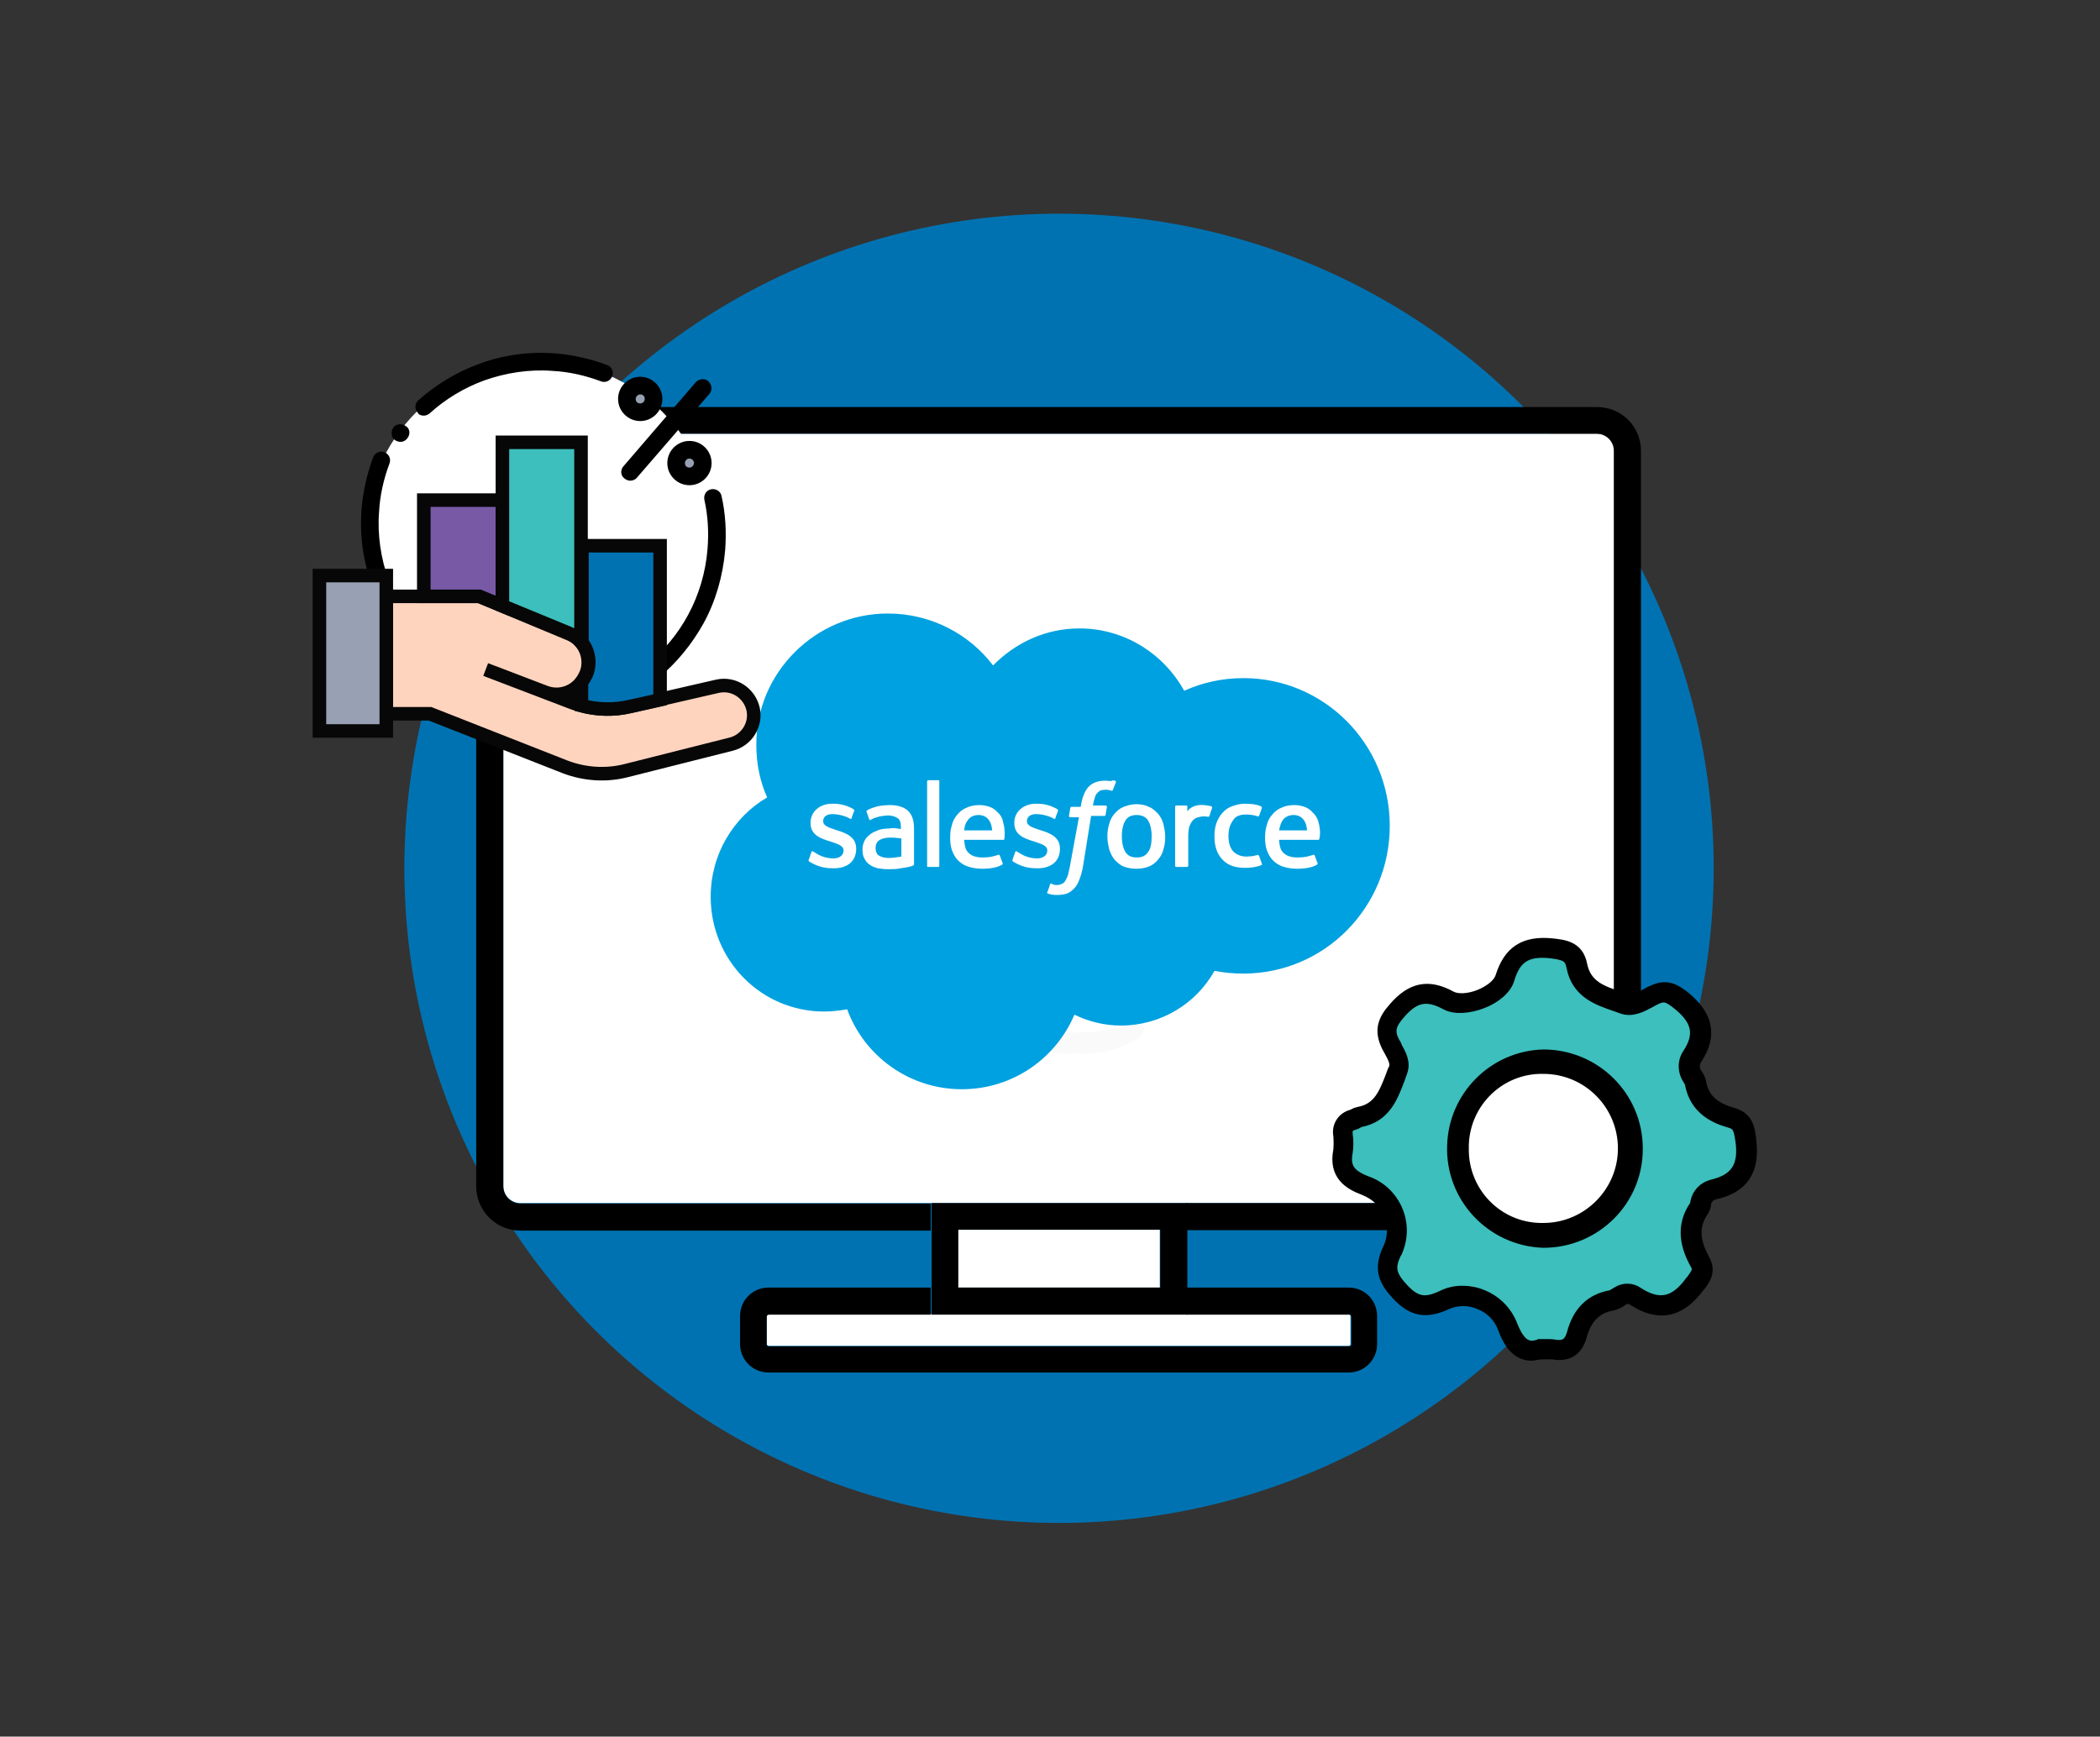
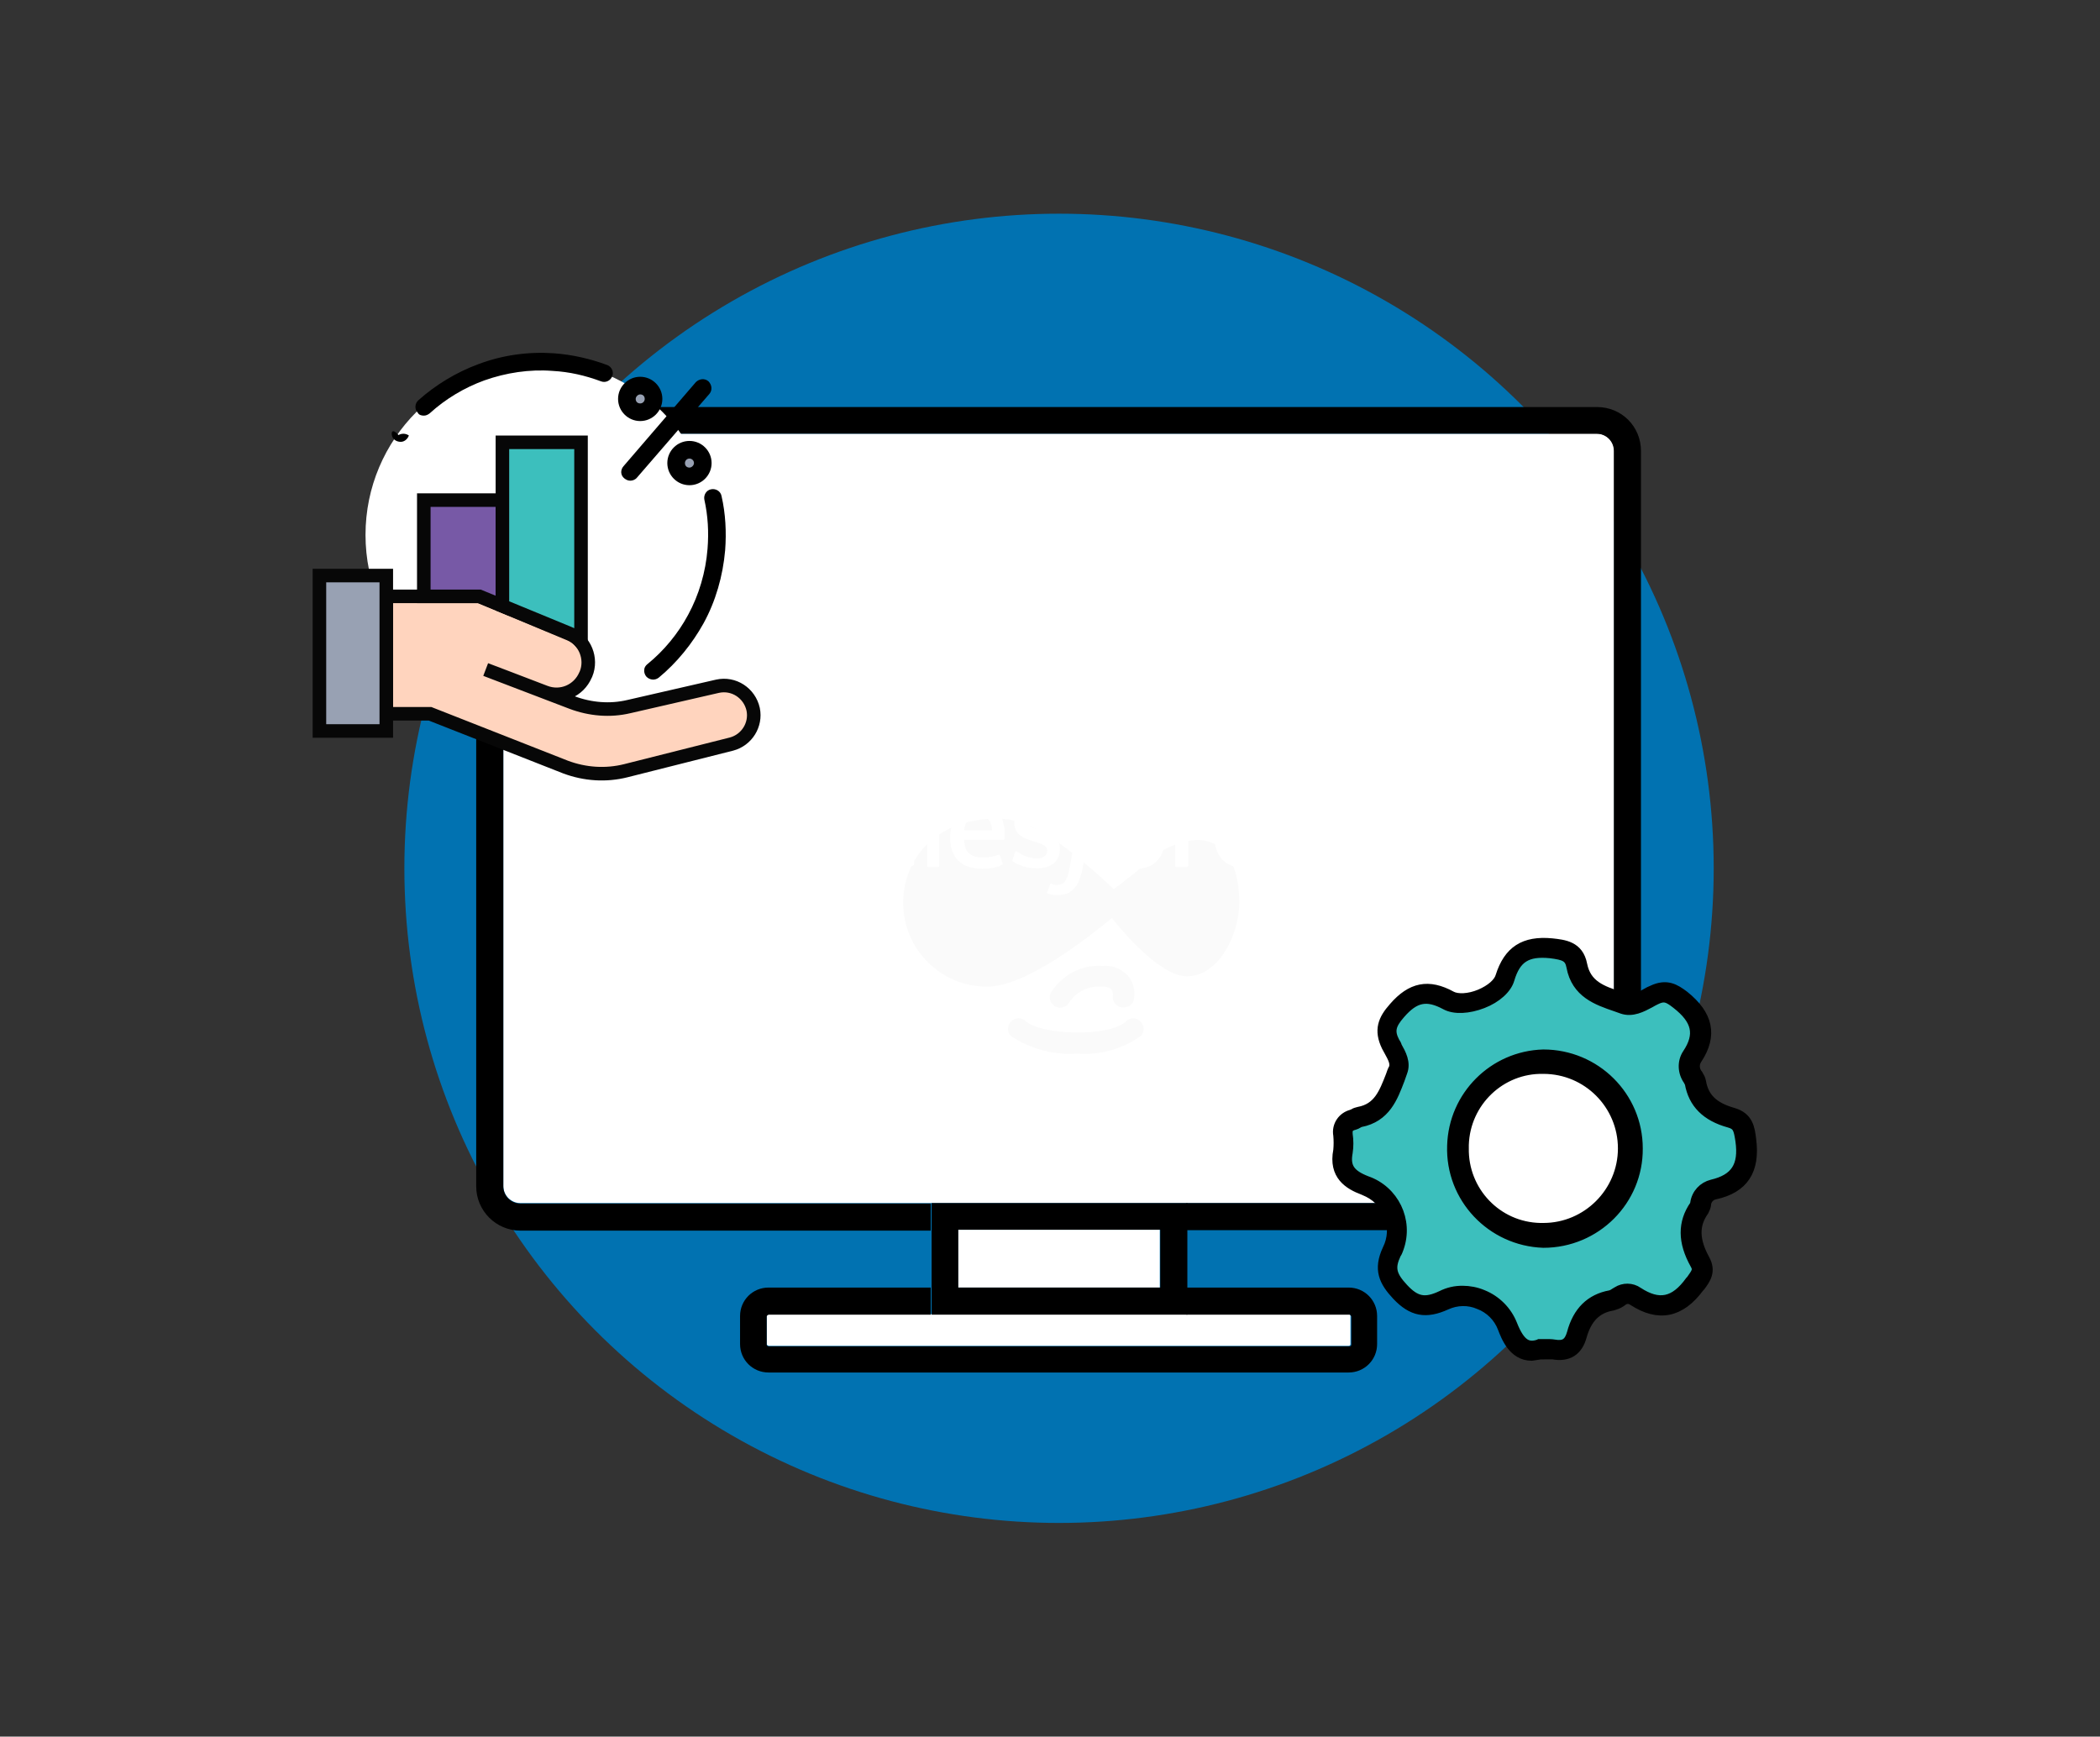
<svg xmlns="http://www.w3.org/2000/svg" version="1.1" id="Capa_1" x="0px" y="0px" viewBox="0 0 464.8 384.4" style="enable-background:new 0 0 464.8 384.4;" xml:space="preserve">
  <rect x="0" y="0" width="464.8" height="384.4" fill="#333333" stroke="none" />
  <style type="text/css">
	.st0{fill:#0172B1;}
	.st1{fill:#FFFFFF;}
	.st2{fill:#3CBFBD;}
	.st3{stroke:#000000;stroke-width:2;stroke-miterlimit:10;}
	.st4{stroke:#000000;stroke-width:3;stroke-miterlimit:10;}
	.st5{fill:#FAFAFA;}
	.st6{fill:#00A1E0;}
	.st7{fill:#FFD4BE;}
	.st8{fill:#98A1B3;}
	.st9{fill:none;}
	.st10{fill:#FFD4BE;stroke:#070707;stroke-width:3;stroke-miterlimit:10;}
	.st11{fill:#98A1B3;stroke:#070707;stroke-width:3;stroke-miterlimit:10;}
	.st12{fill:#7759A6;stroke:#070707;stroke-width:3;stroke-miterlimit:10;}
	.st13{fill:#3CBFBD;stroke:#070707;stroke-width:3;stroke-miterlimit:10;}
	.st14{fill:#0172B1;stroke:#070707;stroke-width:3;stroke-miterlimit:10;}
</style>
  <circle class="st0" cx="234.4" cy="192.2" r="144.9" />
  <path class="st1" d="M353.5,266.3c2.1,0,3.8-1.7,3.8-3.8V99.8c0-2.1-1.7-3.8-3.8-3.8H115.2c-2.1,0-3.8,1.7-3.8,3.8v162.7  c0,2.1,1.7,3.8,3.8,3.8H353.5z" />
  <path d="M353.5,90.1H115.2c-5.4,0-9.8,4.4-9.8,9.8v162.7c0,5.4,4.4,9.8,9.8,9.8H206v-6h-90.8c-2.1,0-3.8-1.7-3.8-3.8V99.8  c0-2.1,1.7-3.8,3.8-3.8h238.2c2.1,0,3.8,1.7,3.8,3.8v162.7c0,2.1-1.7,3.8-3.8,3.8h-90.8v6h90.8c5.4,0,9.8-4.4,9.8-9.8V99.8  C363.2,94.4,358.9,90.1,353.5,90.1L353.5,90.1z" />
  <path class="st1" d="M169.7,291.3v6.2c0,0.2,0.2,0.3,0.4,0.4h128.4c0.2,0,0.3-0.1,0.4-0.3v-6.3c0-0.2-0.1-0.3-0.3-0.4H170.1  C169.9,291,169.8,291.1,169.7,291.3z" />
  <path d="M262.8,291h35.9c0.2,0,0.3,0.2,0.4,0.4v6.2c0,0.2-0.1,0.3-0.3,0.4H170.1c-0.2,0-0.3-0.1-0.4-0.3c0,0,0,0,0,0l0,0v-6.3  c0-0.2,0.2-0.3,0.4-0.4H206v-6h-35.9c-3.5,0-6.3,2.8-6.3,6.3v6.2c0,3.5,2.8,6.3,6.3,6.3h128.4c3.5,0,6.3-2.8,6.3-6.3v-6.2  c0-3.5-2.8-6.3-6.3-6.3h-35.9v6H262.8z" />
  <rect x="212" y="272.2" class="st1" width="44.7" height="12.8" />
  <path d="M262.8,266.3h-56.6V291h56.6V266.3z M256.8,285h-44.7v-12.8h44.7L256.8,285z" />
  <path class="st2" d="M340.9,298.6c1-0.1,1.9-0.1,2.9,0c2.7,0.4,4.4-0.5,5.2-3.3c1.1-4,3.3-6.8,7.7-7.6c0.7-0.2,1.3-0.5,1.9-0.9  c1.1-0.7,2.4-0.7,3.5,0c5.3,3.5,9.4,2.3,13.1-2.7c1.3-1.7,2.3-2.9,1.1-5c-2.2-3.9-3-7.9-0.2-11.9c0.2-0.3,0.3-0.5,0.3-0.8  c0.2-1.6,1.3-2.9,2.9-3.2c6-1.4,8-5,7.2-11c-0.4-2.5-0.7-4.2-3.3-4.9c-4-1.1-7.1-3.3-7.9-7.8c-0.1-0.4-0.3-0.8-0.5-1.1  c-1-1.3-1.1-3.2-0.2-4.6c3.3-5.1,1.9-8.9-2.7-12.5c-2-1.6-3.4-2.2-5.8-1.1c-2,0.9-4.3,2.7-6.6,1.9c-4.4-1.6-9.3-2.7-10.4-8.4  c-0.6-3.1-2.7-3.6-5.7-3.8c-5.5-0.5-8.6,1.2-10.2,6.6c-1.2,3.8-8.9,6.9-12.5,5c-4.7-2.6-7.9-1.8-11.4,2.3c-2.2,2.6-2.9,4.4-1.4,7.4  c0.9,1.8,2.4,3.7,1.6,5.7c-1.7,4.3-2.8,9.3-8.5,10.4c-0.5,0.1-0.9,0.5-1.4,0.6c-1.5,0.3-2.5,1.7-2.3,3.2v0.2c0.2,1.2,0.2,2.4,0,3.7  c-0.8,4.1,1,6.1,4.9,7.6c5.5,1.9,8.4,8,6.5,13.5c-0.1,0.4-0.3,0.8-0.5,1.2c-1.8,3.8-0.9,6,1.9,8.9c3.1,3.3,5.7,3.7,9.7,1.9  c5.4-2.3,11.6,0.2,13.9,5.6l0.1,0.2C335.1,297.5,337,299.9,340.9,298.6z" />
  <path class="st3" d="M339,300.2c-4.2,0-5.8-4.4-6.5-6.2c-0.9-2.4-2.8-4.3-5.2-5.2c-2.3-1-4.9-0.9-7.1,0.1c-4.6,2.1-7.7,1.5-11.1-2.1  c-2.9-3.1-4.2-5.8-2.1-10.3c2.3-4.6,0.4-10.2-4.2-12.5c-0.4-0.2-0.7-0.3-1.1-0.5c-3.2-1.2-6.7-3.3-5.6-8.9c0.1-1.1,0.1-2.2,0-3.3  c-0.4-2.2,1-4.2,3.1-4.7l0,0c0.1-0.1,0.3-0.1,0.4-0.2c0.3-0.2,0.7-0.3,1.1-0.4c4.3-0.8,5.5-4.1,7-7.9c0.2-0.6,0.4-1.2,0.7-1.7  c0.4-1.1-0.3-2.3-1-3.6c-0.2-0.4-0.4-0.7-0.6-1.1c-1.8-3.7-0.8-6.1,1.6-8.8c3.9-4.5,7.8-5.3,12.9-2.5c1.3,0.7,3.8,0.6,6.2-0.4  s4.1-2.5,4.5-3.9c1.8-5.7,5.3-8,11.5-7.4c2.7,0.3,6,0.6,6.8,4.8c0.9,4.5,4.3,5.7,8.3,7l1.4,0.5c1.3,0.5,2.7-0.3,4.3-1.2  c0.5-0.3,0.9-0.5,1.4-0.7c3.2-1.5,5.1-0.3,7.1,1.2c5.4,4.3,6.4,8.9,2.9,14.2c-0.7,1-0.6,2.4,0.2,3.3c0.3,0.5,0.6,1,0.7,1.6  c0.6,3.6,2.8,5.6,7,6.8c3.5,1,3.8,3.6,4.1,6c0.9,6.9-1.7,10.9-8.1,12.3c-1.1,0.2-1.9,1.2-1.9,2.3c-0.1,0.5-0.3,0.9-0.5,1.3  c-2.2,3.1-2.1,6.4,0.2,10.6c1.5,2.7,0.2,4.5-1,6.1l-0.2,0.2c-4.2,5.7-9.1,6.7-14.8,3c-0.7-0.5-1.5-0.5-2.2,0l-0.4,0.3  c-0.6,0.4-1.2,0.6-1.9,0.8c-3.5,0.6-5.6,2.8-6.7,6.7c-0.9,3.3-3.1,4.7-6.5,4.1c-0.4,0-0.9,0-1.3,0H341  C340.4,300,339.7,300.1,339,300.2z M323.7,285.6c1.5,0,3.1,0.3,4.5,0.9c3,1.2,5.4,3.6,6.6,6.6c1.8,4.6,3.5,5.1,5.7,4.4l0.2-0.1h1.5  c0.6,0,1.2,0,1.8,0.1c2.2,0.4,3.2-0.3,3.8-2.4c1.3-4.9,4.2-7.7,8.6-8.5c0.4-0.1,0.7-0.3,1-0.5l0.5-0.3c1.4-0.9,3.3-0.9,4.7,0.1  c4.6,3,8,2.3,11.4-2.4l0.2-0.2c1.2-1.7,1.6-2.2,0.9-3.4c-2.8-5-2.8-9.3-0.1-13.2c0.1-0.1,0.1-0.3,0.1-0.4c0.3-2.1,1.8-3.7,3.8-4.2  c5.1-1.2,7-4,6.2-9.6c-0.4-2.6-0.6-3.4-2.4-3.9c-5.1-1.4-8-4.3-8.8-8.8c-0.1-0.2-0.2-0.4-0.3-0.6c-1.3-1.8-1.4-4.2-0.2-6  c2.8-4.2,2.1-7.4-2.4-10.9c-1.9-1.5-2.7-1.8-4.5-0.9c-0.4,0.2-0.8,0.4-1.3,0.7c-1.7,0.9-3.9,2.1-6.2,1.3l-1.4-0.5  c-4.1-1.4-8.8-3-9.9-8.9c-0.4-2.1-1.4-2.5-4.6-2.9c-5.1-0.5-7.5,1-8.9,5.7c-0.6,2.1-2.9,4.2-6,5.4s-6.3,1.4-8.3,0.3  c-4.1-2.2-6.7-1.7-9.9,2c-2.1,2.4-2.4,3.8-1.2,6.1c0.2,0.3,0.4,0.6,0.5,1c0.9,1.6,2,3.6,1.2,5.7c-0.2,0.6-0.4,1.1-0.6,1.7  c-1.5,3.9-3.1,8.4-8.8,9.5c-0.1,0-0.3,0.1-0.4,0.2c-0.3,0.2-0.6,0.3-0.9,0.4c-1.2,0.3-1.5,0.8-1.4,2c0.2,1.3,0.2,2.7,0,4  c-0.6,3.2,0.5,4.8,4.1,6.2c6.1,2.1,9.4,8.8,7.2,15c0,0,0,0,0,0l0,0c-0.2,0.5-0.3,0.9-0.6,1.3c-1.4,3-1.1,4.6,1.6,7.5  s4.7,3.3,8.3,1.6C320.6,285.9,322.1,285.6,323.7,285.6L323.7,285.6z" />
  <path class="st1" d="M322.4,254.1c-0.1,10.6,8.5,19.3,19.1,19.4s19.3-8.5,19.4-19.1c0.1-10.6-8.5-19.3-19.1-19.4h-0.3  c-10.5-0.1-19,8.3-19.2,18.7V254.1z" />
  <path class="st4" d="M341.6,274.7c-11.3-0.4-20.2-9.8-19.8-21.1c0.3-10.8,9-19.5,19.8-19.8l0,0c11.3,0,20.5,9.1,20.5,20.4  C362.2,265.5,353,274.7,341.6,274.7L341.6,274.7z M341.6,236.2L341.6,236.2c-9.7-0.2-17.7,7.5-18,17.2v0.7l0,0  c-0.2,9.8,7.5,17.9,17.3,18.1c0,0,0,0,0,0h0.7c9.9,0,18-8.1,18-18S351.6,236.2,341.6,236.2L341.6,236.2z" />
  <path class="st5" d="M264.9,185.9c-4.6,0.4-8.9,2.5-12,5.9c-1.7,1.4-3.8,3.1-6.4,5c-11.8-11.1-19.1-15.6-25.7-15.6  c-14.4,0-20.9,9.6-20.9,18.6c0,10.3,8.3,18.6,18.6,18.6c8.6,0,22.4-10.9,27.6-15.2c3.4,4.3,11.1,12.9,16.6,12.9  c7.2,0,11.6-9.5,11.6-16.3C274.2,187.2,267.7,185.9,264.9,185.9z" />
  <path class="st5" d="M248.4,223h0.3c1.2,0,2.2-0.8,2.3-2c0.3-1.8-0.2-3.7-1.4-5.1c-1.5-1.5-3.5-2.3-5.6-2.1  c-4.5-0.3-8.7,1.9-11.2,5.6c-0.8,1-0.5,2.5,0.5,3.2c1,0.8,2.5,0.5,3.2-0.5l0,0c1.6-2.5,4.4-4,7.4-3.7c0.7-0.1,1.5,0.1,2.1,0.6  c0.3,0.4,0.4,1,0.3,1.5C246.2,221.7,247.1,222.9,248.4,223L248.4,223z" />
  <path class="st5" d="M249.3,226c-3.7,3.7-19.1,3.1-22.3,0c-1-0.9-2.4-0.8-3.3,0.2c-0.8,0.9-0.8,2.2,0,3.1c4.4,2.9,9.6,4.3,14.8,3.9  c5,0.4,9.9-1,14-3.9c0.9-1,0.8-2.4-0.2-3.3C251.5,225.2,250.2,225.2,249.3,226L249.3,226z" />
  <g id="Test-B">
    <g id="Mobile-Nav---Test-B-_x28_0_x29_">
      <g id="Group">
        <g id="logo-salesforce">
-           <path id="Fill-1" class="st6" d="M219.8,147.3c4.9-5,11.6-8.2,19.1-8.2c9.9,0,18.6,5.5,23.2,13.8c4-1.8,8.4-2.8,13.1-2.8      c17.9,0,32.4,14.6,32.4,32.7s-14.5,32.7-32.4,32.7c-2.2,0-4.3-0.2-6.4-0.6c-4,7.2-11.8,12.1-20.7,12.1c-3.7,0-7.2-0.9-10.3-2.4      c-4.1,9.7-13.7,16.5-24.9,16.5c-11.6,0-21.6-7.3-25.4-17.7c-1.7,0.3-3.4,0.5-5.1,0.5c-13.9,0-25.1-11.3-25.1-25.4      c0-9.4,5-17.6,12.5-22c-1.6-3.5-2.4-7.5-2.4-11.6c-0.1-16,13.1-29.1,29.1-29.1C206,135.8,214.5,140.3,219.8,147.3" />
          <path id="Combined-Shape" class="st1" d="M179,190.3l0.6-1.7c0.1-0.3,0.3-0.2,0.4-0.1c0.2,0.1,0.3,0.2,0.5,0.3      c1.8,1.2,3.5,1.2,4,1.2c1.3,0,2.2-0.7,2.2-1.7v-0.1c0-1-1.3-1.4-2.8-1.9l-0.3-0.1c-2-0.6-4.2-1.4-4.2-4v-0.1      c0-2.4,2-4.2,4.8-4.2h0.3c1.7,0,3.2,0.5,4.4,1.2c0.1,0.1,0.2,0.2,0.2,0.3c-0.1,0.2-0.6,1.5-0.6,1.7c-0.1,0.3-0.4,0.1-0.4,0.1      c-1-0.6-2.6-1-3.9-1c-1.2,0-2,0.6-2,1.5v0.1c0,1,1.3,1.4,2.8,1.9l0.3,0.1c2,0.6,4.2,1.5,4.2,4v0.1c0,2.7-1.9,4.3-5,4.3      c-1.5,0-2.9-0.2-4.5-1c-0.3-0.2-0.6-0.3-0.9-0.5C179,190.6,178.9,190.6,179,190.3z M224.1,190.3l0.6-1.7      c0.1-0.3,0.3-0.2,0.4-0.1c0.2,0.1,0.3,0.2,0.5,0.3c1.8,1.2,3.5,1.2,4,1.2c1.3,0,2.2-0.7,2.2-1.7v-0.1c0-1-1.3-1.4-2.8-1.9      l-0.3-0.1c-2-0.6-4.2-1.4-4.2-4v-0.1c0-2.4,2-4.2,4.8-4.2h0.3c1.7,0,3.2,0.5,4.4,1.2c0.1,0.1,0.2,0.2,0.2,0.3s-0.6,1.5-0.6,1.7      c-0.1,0.3-0.4,0.1-0.4,0.1c-1-0.6-2.6-1-3.9-1c-1.2,0-2,0.6-2,1.5v0.1c0,1,1.3,1.4,2.8,1.9l0.3,0.1c2,0.6,4.2,1.5,4.2,4v0.1      c0,2.7-1.9,4.3-5,4.3c-1.5,0-2.9-0.2-4.5-1c-0.3-0.2-0.6-0.3-0.9-0.5C224.2,190.6,224,190.6,224.1,190.3z M257.5,182.4      c0.2,0.9,0.4,1.8,0.4,2.8s-0.1,1.9-0.4,2.8c-0.2,0.9-0.6,1.6-1.2,2.3c-0.5,0.6-1.2,1.2-2,1.5c-0.8,0.3-1.7,0.5-2.8,0.5      s-2-0.2-2.8-0.5c-0.8-0.3-1.4-0.9-2-1.5c-0.5-0.6-0.9-1.4-1.2-2.3c-0.2-0.9-0.4-1.8-0.4-2.8s0.1-1.9,0.4-2.8      c0.2-0.9,0.6-1.6,1.2-2.3c0.5-0.6,1.2-1.2,2-1.5c0.8-0.3,1.7-0.6,2.8-0.6s2,0.2,2.8,0.6c0.8,0.3,1.4,0.9,2,1.5      C256.9,180.8,257.3,181.6,257.5,182.4z M254.9,185.1c0-1.5-0.3-2.7-0.8-3.5c-0.5-0.8-1.4-1.2-2.5-1.2c-1.2,0-2,0.4-2.5,1.2      c-0.5,0.8-0.8,2-0.8,3.5s0.3,2.7,0.8,3.5c0.5,0.8,1.3,1.2,2.5,1.2c1.2,0,2-0.4,2.5-1.2C254.7,187.9,254.9,186.6,254.9,185.1z       M278.7,189.5l0.6,1.7c0.1,0.2-0.1,0.3-0.1,0.3c-1,0.4-2.3,0.6-3.6,0.6c-2.3,0-3.9-0.6-5.1-1.9c-1.2-1.3-1.7-3-1.7-5.1      c0-1,0.1-1.9,0.4-2.8c0.3-0.9,0.7-1.6,1.3-2.3s1.3-1.2,2.1-1.5c0.8-0.3,1.8-0.6,2.9-0.6c0.8,0,1.4,0.1,1.9,0.1      c0.6,0.1,1.4,0.3,1.7,0.5c0.1,0,0.2,0.1,0.2,0.3c-0.2,0.7-0.4,1.2-0.6,1.7c-0.1,0.3-0.3,0.2-0.3,0.2c-0.9-0.3-1.7-0.4-2.7-0.4      c-1.3,0-2.3,0.4-2.8,1.3c-0.6,0.8-1,1.9-1,3.4c0,1.6,0.4,2.8,1.1,3.5s1.7,1.1,2.9,1.1c0.5,0,1-0.1,1.4-0.1      c0.4-0.1,0.8-0.2,1.2-0.3C278.3,189.3,278.6,189.2,278.7,189.5z M291.8,181.9c0.6,2,0.3,3.6,0.2,3.8c0,0.2-0.2,0.2-0.2,0.2h-8.7      c0.1,1.3,0.3,2.3,1,2.9c0.6,0.6,1.6,1,3,1c2.1,0,2.9-0.4,3.6-0.6c0,0,0.2-0.1,0.3,0.2l0.6,1.6c0.1,0.3,0,0.3-0.1,0.4      c-0.5,0.3-1.8,0.9-4.4,0.9c-1.2,0-2.3-0.2-3.2-0.5c-0.9-0.3-1.6-0.8-2.2-1.4s-1-1.4-1.3-2.2c-0.3-0.9-0.4-1.8-0.4-2.8      s0.1-1.9,0.4-2.8c0.2-0.9,0.6-1.6,1.2-2.3c0.5-0.6,1.2-1.2,2-1.5c0.8-0.4,1.8-0.6,2.9-0.6c0.9,0,1.8,0.2,2.5,0.5      c0.5,0.2,1.1,0.6,1.7,1.3C291,180.2,291.6,181.1,291.8,181.9z M283.1,183.8h6.2c-0.1-0.8-0.2-1.5-0.6-2.1      c-0.5-0.8-1.3-1.3-2.4-1.3s-2,0.5-2.5,1.3C283.5,182.2,283.3,182.9,283.1,183.8z M222,181.9c0.6,2,0.3,3.6,0.3,3.8      c0,0.2-0.2,0.2-0.2,0.2h-8.7c0.1,1.3,0.3,2.3,1,2.9c0.6,0.6,1.6,1,3,1c2.1,0,2.9-0.4,3.6-0.6c0,0,0.2-0.1,0.3,0.2l0.6,1.6      c0.1,0.3,0,0.3-0.1,0.4c-0.5,0.3-1.8,0.9-4.4,0.9c-1.2,0-2.3-0.2-3.2-0.5c-0.9-0.3-1.6-0.8-2.2-1.4c-0.6-0.6-1-1.4-1.3-2.2      c-0.3-0.9-0.4-1.8-0.4-2.8s0.1-1.9,0.4-2.8c0.2-0.9,0.6-1.6,1.2-2.3c0.5-0.6,1.2-1.2,2-1.5c0.8-0.4,1.8-0.6,2.9-0.6      c0.9,0,1.8,0.2,2.5,0.5c0.5,0.2,1.1,0.6,1.7,1.3C221.3,180.2,221.9,181.1,222,181.9z M213.4,183.8h6.2c-0.1-0.8-0.2-1.5-0.6-2.1      c-0.5-0.8-1.3-1.3-2.4-1.3c-1.2,0-2,0.5-2.5,1.3C213.7,182.2,213.5,182.9,213.4,183.8z M198,183.3c0,0,0.7,0.1,1.4,0.2v-0.3      c0-1.2-0.2-1.7-0.7-2.1c-0.5-0.3-1.2-0.6-2.1-0.6c0,0-2.1,0-3.8,0.9c-0.1,0.1-0.1,0.1-0.1,0.1s-0.2,0.1-0.3-0.1l-0.6-1.7      c-0.1-0.2,0.1-0.3,0.1-0.3c0.8-0.6,2.7-1,2.7-1c0.6-0.1,1.7-0.2,2.3-0.2c1.7,0,3.1,0.4,4,1.2c0.9,0.8,1.4,2.1,1.4,3.9v8      c0,0,0,0.2-0.2,0.3c0,0-0.3,0.1-0.6,0.2c-0.3,0.1-1.3,0.3-2.2,0.4c-0.9,0.2-1.7,0.2-2.7,0.2c-0.9,0-1.6-0.1-2.3-0.2      c-0.7-0.2-1.3-0.4-1.8-0.8c-0.5-0.3-0.9-0.8-1.2-1.4c-0.3-0.5-0.4-1.2-0.4-2s0.2-1.4,0.5-2c0.3-0.6,0.8-1,1.3-1.4      c0.5-0.4,1.2-0.6,1.8-0.9c0.7-0.2,1.4-0.3,2.1-0.3C197.2,183.3,197.7,183.3,198,183.3z M194.6,189.4c0,0,0.8,0.6,2.5,0.5      c1.3-0.1,2.4-0.3,2.4-0.3v-4c0,0-1.1-0.2-2.4-0.2c-1.8,0-2.5,0.6-2.5,0.6c-0.5,0.3-0.8,0.9-0.8,1.7c0,0.5,0.1,0.9,0.3,1.2      C194.2,189.1,194.2,189.2,194.6,189.4z M268.3,178.8c-0.1,0.2-0.5,1.4-0.6,1.8c-0.1,0.2-0.2,0.2-0.3,0.2c0,0-0.5-0.1-1-0.1      c-0.3,0-0.8,0.1-1.2,0.2c-0.4,0.1-0.8,0.3-1.1,0.6s-0.6,0.8-0.8,1.3c-0.2,0.5-0.3,1.4-0.3,2.3v6.5c0,0.2-0.1,0.3-0.3,0.3h-2.3      c-0.2,0-0.3-0.1-0.3-0.3v-13c0-0.2,0.1-0.3,0.2-0.3h2.3c0.2,0,0.2,0.1,0.2,0.3v1c0.3-0.5,0.9-0.9,1.4-1.1s1.2-0.4,2.3-0.3      c0.6,0.1,1.3,0.2,1.4,0.2C268.2,178.5,268.3,178.6,268.3,178.8z M246.8,172.8c0.1,0,0.2,0.1,0.2,0.3l-0.7,1.8      c-0.1,0.1-0.1,0.2-0.4,0.1c-0.1,0-0.2-0.1-0.5-0.1c-0.2-0.1-0.5-0.1-0.7-0.1c-0.3,0-0.6,0.1-0.9,0.1c-0.3,0.1-0.5,0.2-0.8,0.5      c-0.2,0.2-0.5,0.5-0.6,0.9c-0.3,0.9-0.5,1.9-0.5,2h2.8c0.2,0,0.3,0.1,0.3,0.3l-0.3,1.8c-0.1,0.3-0.3,0.2-0.3,0.2h-2.9l-1.8,11.2      c-0.2,1.2-0.5,2.1-0.8,2.9s-0.6,1.4-1.2,2c-0.5,0.5-1,0.9-1.6,1.1c-0.6,0.2-1.3,0.3-2.1,0.3c-0.4,0-0.8,0-1.3-0.1      c-0.3-0.1-0.5-0.1-0.8-0.2c-0.1-0.1-0.2-0.2-0.1-0.3c0.1-0.2,0.6-1.6,0.6-1.8c0.1-0.2,0.3-0.1,0.3-0.1c0.2,0.1,0.3,0.1,0.5,0.2      c0.2,0.1,0.5,0.1,0.7,0.1c0.4,0,0.8-0.1,1-0.2c0.3-0.1,0.6-0.3,0.8-0.6c0.2-0.3,0.4-0.7,0.6-1.2c0.2-0.5,0.3-1.3,0.5-2.1l2-10.9      h-1.9c-0.2,0-0.3-0.1-0.3-0.3l0.3-1.8c0.1-0.3,0.3-0.2,0.3-0.2h2l0.1-0.6c0.3-1.7,0.9-3.1,1.7-3.9c0.9-0.9,2.1-1.3,3.7-1.3      c0.5,0,0.9,0.1,1.2,0.1C246.2,172.7,246.5,172.7,246.8,172.8z M207.9,191.6c0,0.2-0.1,0.3-0.2,0.3h-2.3c-0.2,0-0.2-0.1-0.2-0.3      v-18.6c0-0.1,0.1-0.3,0.2-0.3h2.3c0.2,0,0.2,0.1,0.2,0.3V191.6z" />
        </g>
      </g>
    </g>
  </g>
  <circle class="st1" cx="119.4" cy="118.4" r="38.5" />
  <path class="st7" d="M85.5,132h20.6l19.9,8.3c3.5,1.4,5.1,5.5,3.7,8.9l-0.1,0.2c-1.5,3.5-5.4,5.2-9,3.8c-5.7-2.2-13.1-5-13.1-5  l19.1,7.3c4,1.5,8.4,1.9,12.6,0.9l19.6-4.5c3.6-0.8,7.1,1.5,7.9,5.1c0.7,3.4-1.4,6.8-4.8,7.7l-23.4,5.9c-4.4,1.1-9,0.8-13.3-0.8  L95.2,158h-9.7V132z M85.5,132" />
  <path class="st8" d="M155.5,102.5c0,1.6-1.3,3-3,3s-3-1.3-3-3c0-1.6,1.3-3,3-3S155.5,100.8,155.5,102.5L155.5,102.5z M155.5,102.5" />
  <path class="st8" d="M144.7,88.3c0,1.6-1.3,3-3,3c-1.6,0-3-1.3-3-3c0-1.6,1.3-3,3-3C143.3,85.4,144.7,86.7,144.7,88.3L144.7,88.3z   M144.7,88.3" />
  <path d="M93.8,92c0.5,0,0.9-0.2,1.3-0.5c3.5-3.2,7.7-5.7,12.1-7.3c4.8-1.7,10-2.5,15.1-2.1c3.7,0.2,7.2,1,10.7,2.3  c1,0.4,2.1-0.1,2.5-1.1c0.4-1-0.1-2.1-1.1-2.5c-3.8-1.4-7.7-2.3-11.8-2.6c-5.7-0.4-11.4,0.4-16.7,2.4c-4.9,1.8-9.5,4.6-13.3,8  c-0.8,0.7-0.9,2-0.1,2.8C92.7,91.8,93.2,92,93.8,92L93.8,92z M93.8,92" />
-   <path d="M93.8,141.8c0-0.5-0.2-0.9-0.5-1.3c-3.2-3.5-5.7-7.7-7.3-12.1c-1.7-4.8-2.5-10-2.1-15.1c0.2-3.7,1-7.2,2.3-10.7  c0.4-1-0.1-2.1-1.1-2.5c-1-0.4-2.1,0.1-2.5,1.1c-1.4,3.8-2.3,7.7-2.6,11.8c-0.4,5.7,0.4,11.4,2.4,16.7c1.8,4.9,4.6,9.5,8,13.3  c0.7,0.8,2,0.9,2.8,0.1C93.6,142.9,93.8,142.4,93.8,141.8L93.8,141.8z M93.8,141.8" />
  <path d="M142.6,148.2c-0.1,0.5,0.1,1.1,0.4,1.5c0.7,0.8,1.9,1,2.8,0.3c4-3.3,7.4-7.5,9.9-12c2.7-4.9,4.3-10.5,4.8-16.2  c0.3-4,0.1-8.1-0.8-12c-0.2-1.1-1.3-1.7-2.3-1.5c-1.1,0.2-1.7,1.3-1.5,2.3c0.8,3.6,1,7.2,0.7,10.9c-0.4,5.1-1.9,10.2-4.3,14.6  c-2.2,4.1-5.3,7.9-9,10.9C142.9,147.3,142.6,147.8,142.6,148.2L142.6,148.2z M142.6,148.2" />
  <rect x="68.8" y="78.1" class="st9" width="100.1" height="95.2" />
  <path d="M138.2,105.9c0.4,0.3,0.8,0.5,1.3,0.5c0.5,0,1.1-0.2,1.5-0.7L157,87.2c0.7-0.8,0.6-2-0.2-2.8c-0.8-0.7-2-0.6-2.8,0.2  L138,103.2C137.3,104,137.3,105.2,138.2,105.9L138.2,105.9z M138.2,105.9" />
  <path d="M152.6,97.6c-2.7,0-4.9,2.2-4.9,4.9c0,2.7,2.2,4.9,4.9,4.9s4.9-2.2,4.9-4.9C157.5,99.8,155.3,97.6,152.6,97.6L152.6,97.6z   M152.6,103.5c-0.6,0-1-0.4-1-1c0-0.5,0.4-1,1-1c0.5,0,1,0.4,1,1C153.6,103,153.1,103.5,152.6,103.5L152.6,103.5z M152.6,103.5" />
  <path d="M141.7,93.2c2.7,0,4.9-2.2,4.9-4.9s-2.2-4.9-4.9-4.9c-2.7,0-4.9,2.2-4.9,4.9S139,93.2,141.7,93.2L141.7,93.2z M141.7,87.3  c0.6,0,1,0.4,1,1c0,0.5-0.4,1-1,1s-1-0.4-1-1C140.7,87.8,141.2,87.3,141.7,87.3L141.7,87.3z M141.7,87.3" />
-   <path d="M86.8,96.6c0.3,0.8,1.1,1.2,1.9,1.2c0.8,0,1.5-0.6,1.8-1.4c0.3-0.8,0-1.7-0.7-2.1c-0.7-0.5-1.6-0.5-2.3-0.1  C86.8,94.7,86.5,95.7,86.8,96.6L86.8,96.6z M86.8,96.6" />
+   <path d="M86.8,96.6c0.3,0.8,1.1,1.2,1.9,1.2c0.8,0,1.5-0.6,1.8-1.4c-0.7-0.5-1.6-0.5-2.3-0.1  C86.8,94.7,86.5,95.7,86.8,96.6L86.8,96.6z M86.8,96.6" />
  <path class="st10" d="M85.5,132h20.6l19.9,8.3c3.5,1.4,5.1,5.5,3.7,8.9l-0.1,0.2c-1.5,3.5-5.4,5.2-9,3.8c-5.7-2.2-13.1-5-13.1-5  l19.1,7.3c4,1.5,8.4,1.9,12.6,0.9l19.6-4.5c3.6-0.8,7.1,1.5,7.9,5.1c0.7,3.4-1.4,6.8-4.8,7.7l-23.4,5.9c-4.4,1.1-9,0.8-13.3-0.8  L95.2,158h-9.7V132z M85.5,132" />
  <rect x="70.7" y="127.4" class="st11" width="14.8" height="34.4" />
  <path class="st12" d="M111.2,110.7v23.4l-5.1-2.1H93.8v-21.3H111.2z M111.2,110.7" />
  <path class="st13" d="M128.6,97.9v44.2c-0.7-0.8-1.6-1.5-2.6-1.9l-14.8-6.1V97.9L128.6,97.9z M128.6,97.9" />
-   <path class="st14" d="M146.1,120.8v34.1l-6.7,1.5c-3.5,0.8-7.2,0.7-10.7-0.2V151c0.4-0.5,0.7-1,1-1.6l0.1-0.2c1-2.4,0.5-5.1-1-7  v-21.4H146.1z M146.1,120.8" />
</svg>